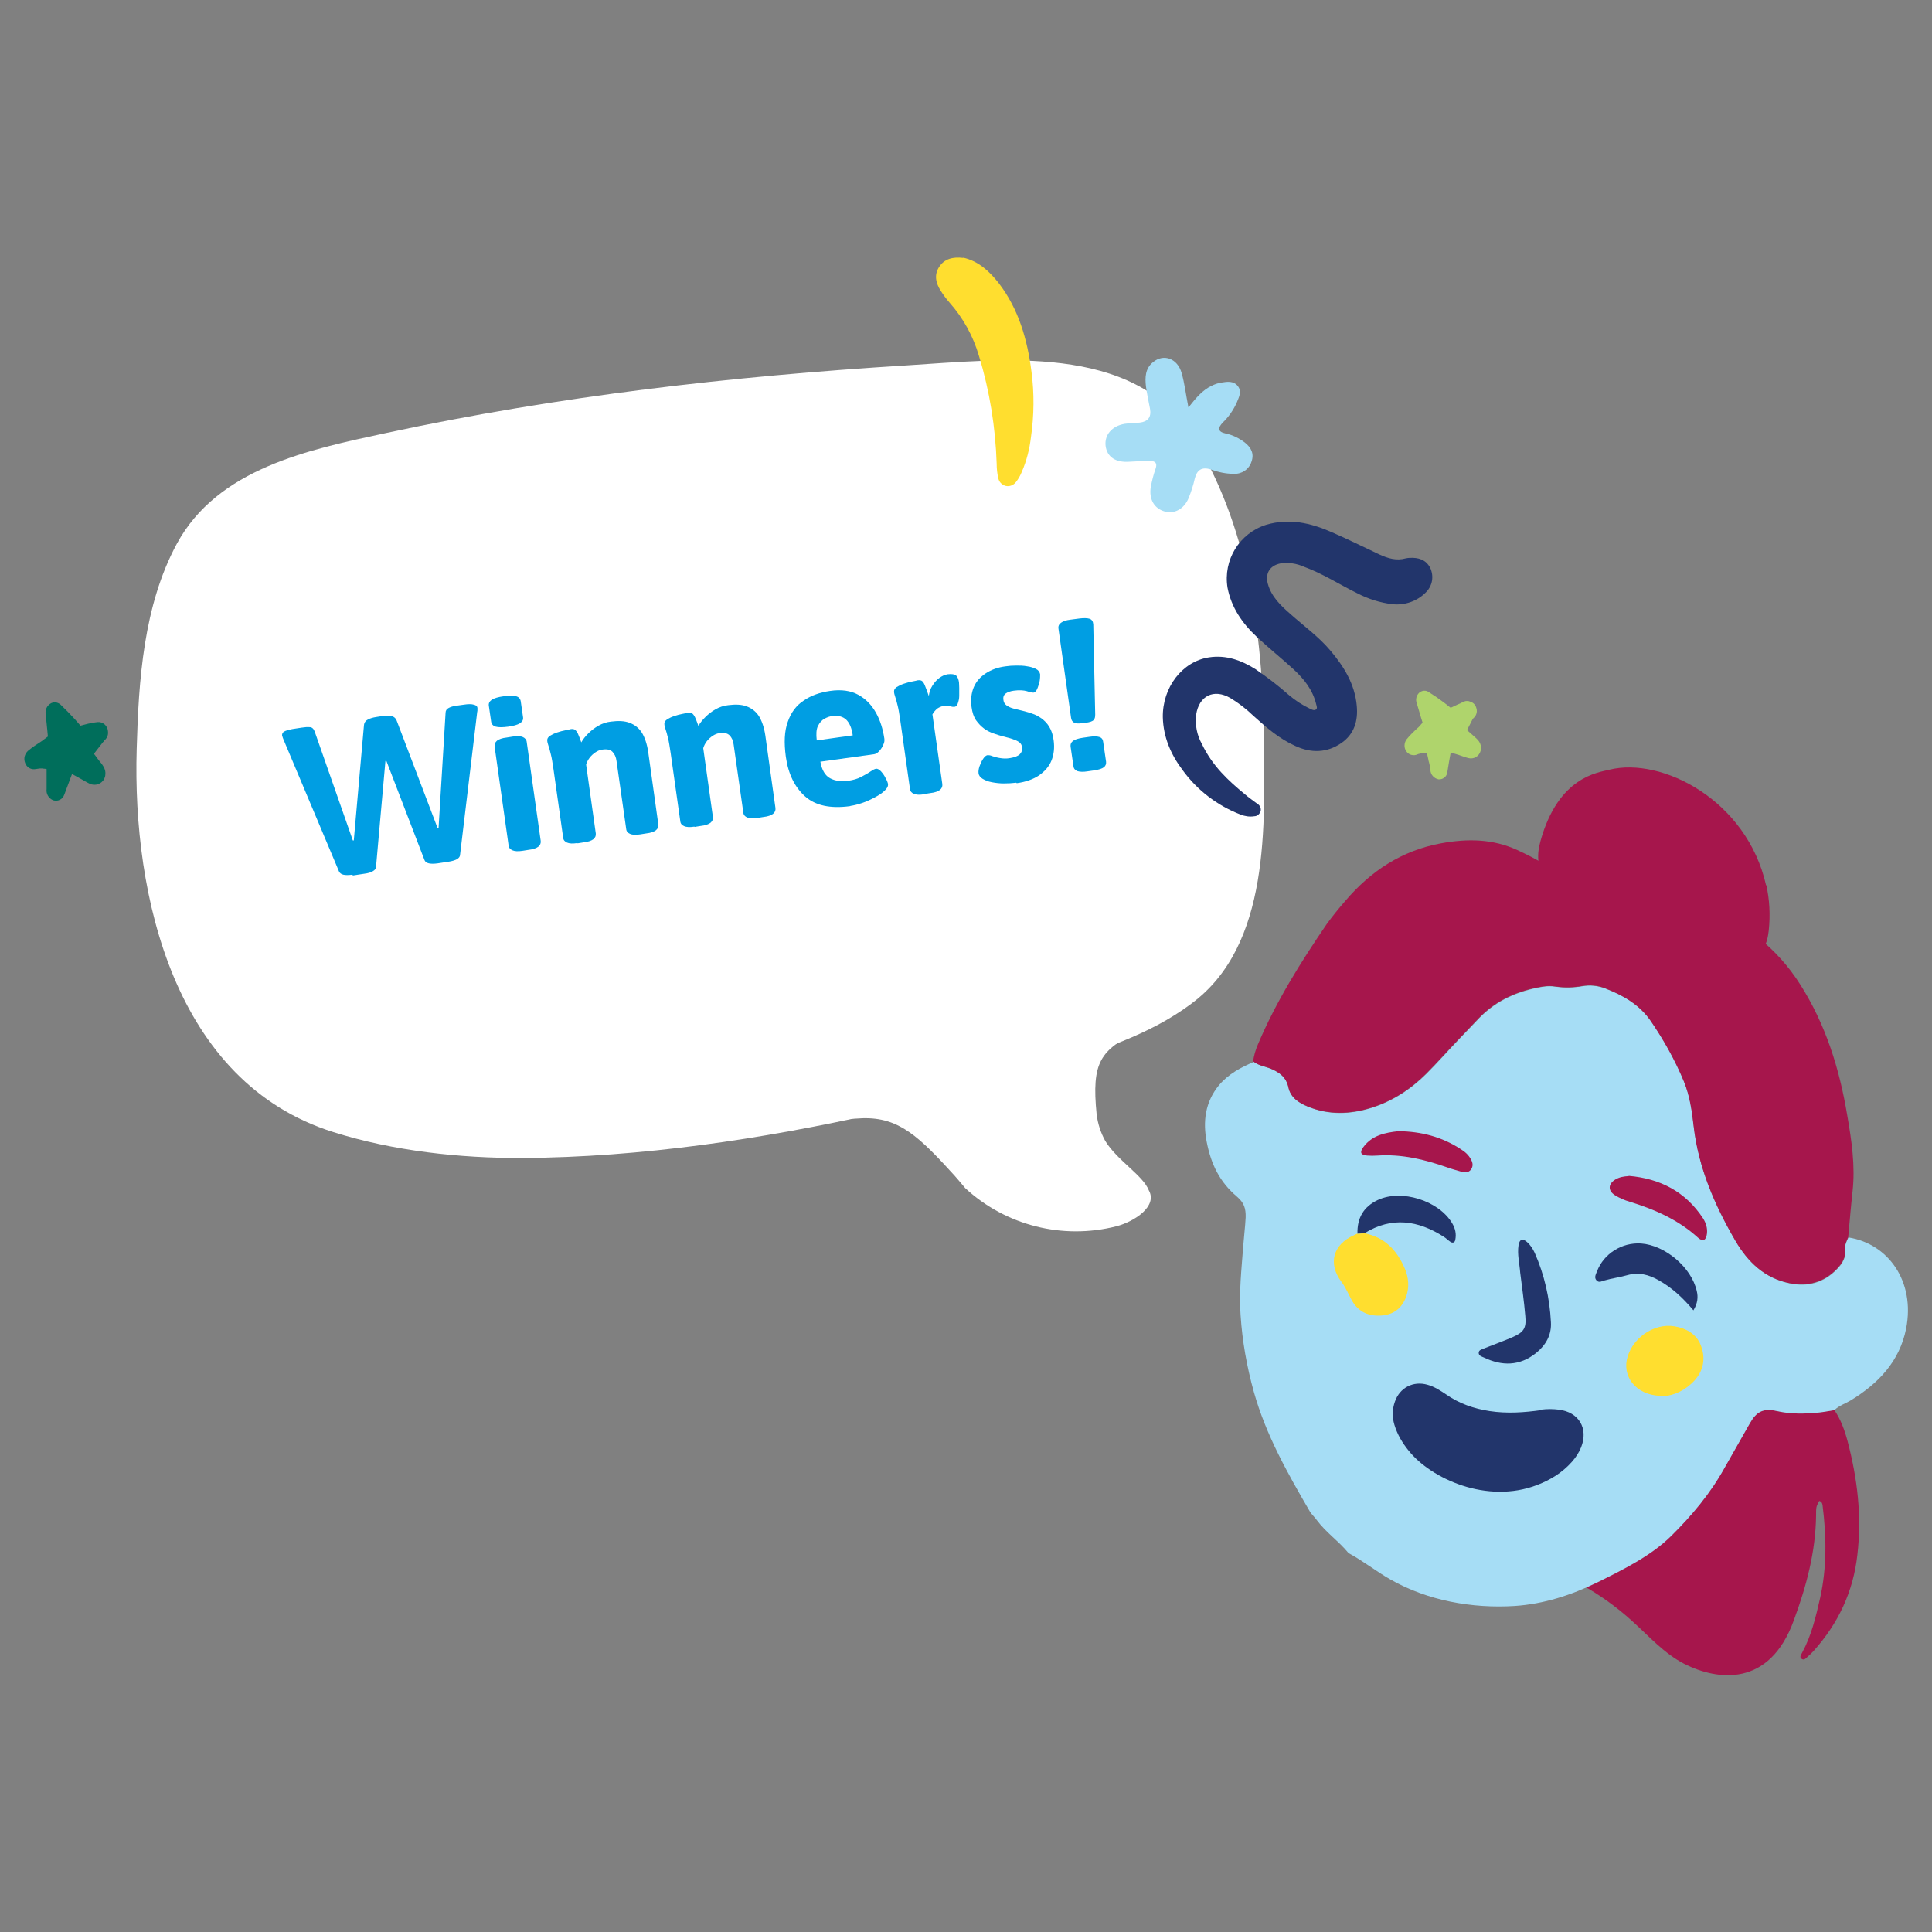
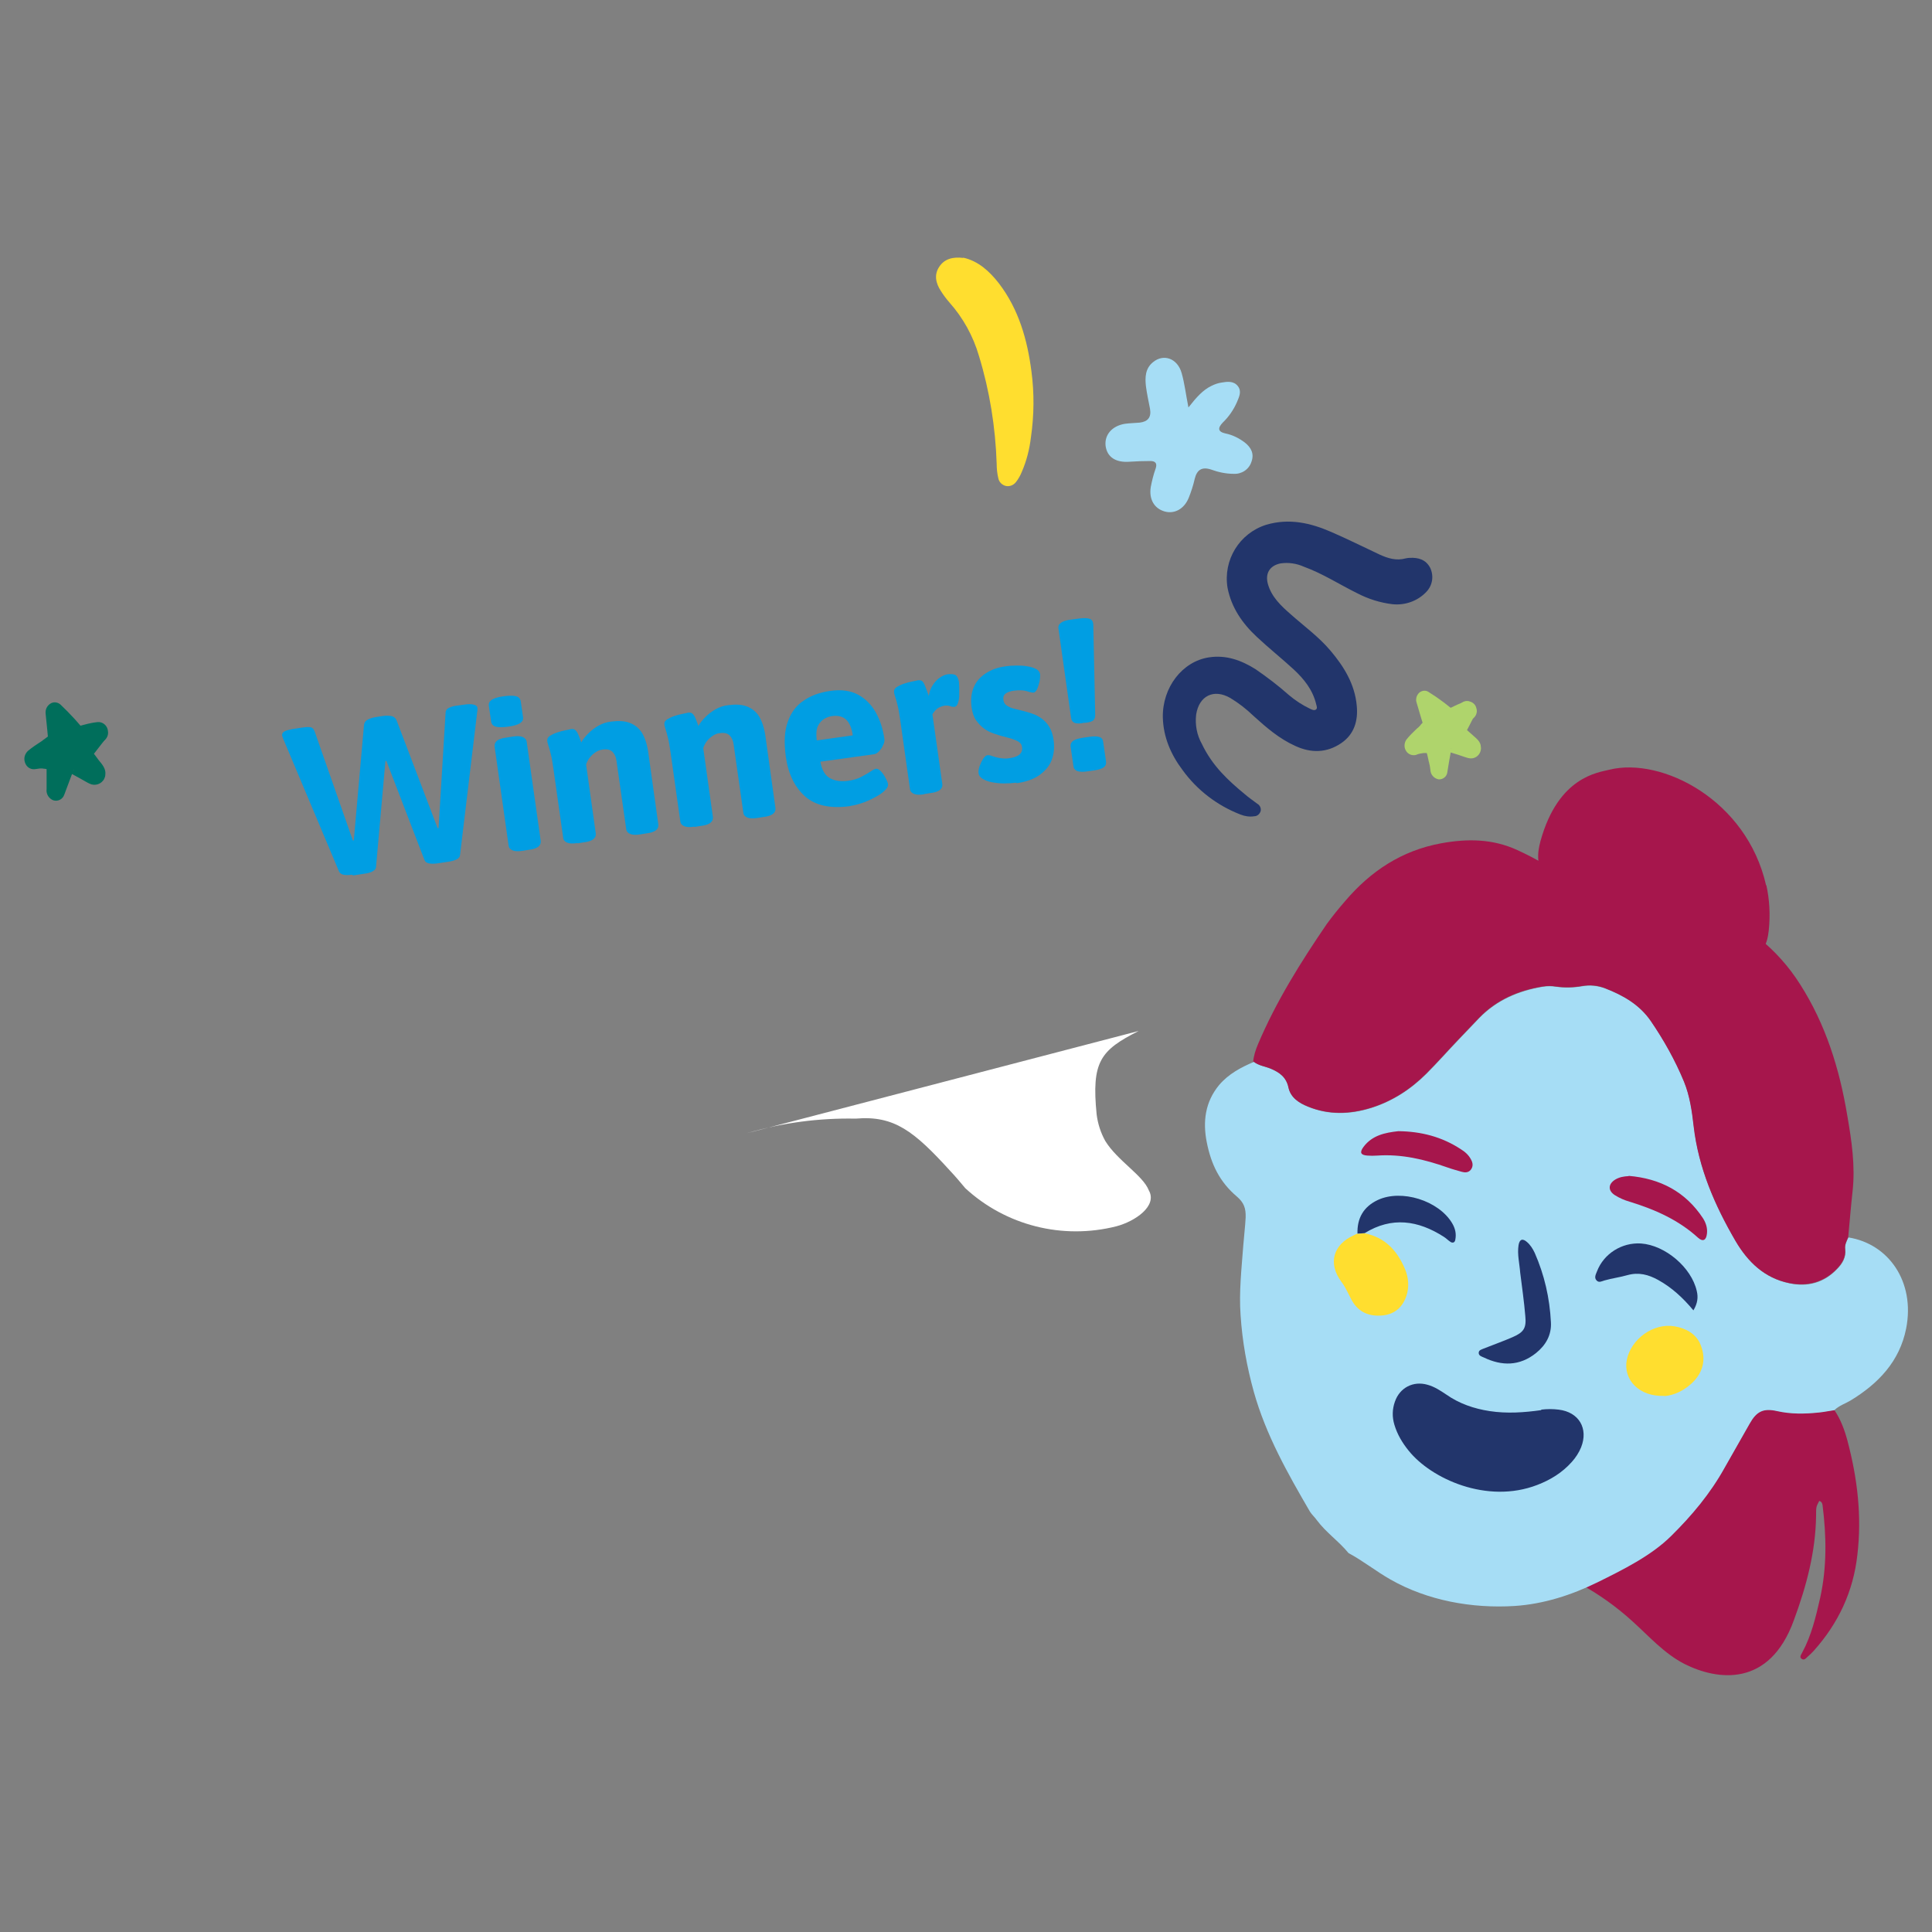
<svg xmlns="http://www.w3.org/2000/svg" id="Layer_1" version="1.1" viewBox="0 0 800 800">
  <rect x="0" y="0" width="800" height="800" fill="#808080" stroke="none" />
  <defs>
    <style>
      .st0 {
        fill: #006e5b;
      }

      .st1 {
        fill: #fff;
      }

      .st2 {
        fill: #009ee3;
      }

      .st3 {
        fill: #22356b;
      }

      .st4 {
        isolation: isolate;
      }

      .st5 {
        fill: #afd46c;
      }

      .st6 {
        fill: #a6ddf5;
      }

      .st7 {
        fill: #ffde2f;
      }

      .st8 {
        fill: #a6164c;
      }
    </style>
  </defs>
  <g>
    <path id="Path_295" class="st0" d="M36.4,304.4c-3.4-4.6-7.3-8.8-11.4-12.7-1.2-1-2.9-1.2-4.2-.3-1.4.9-2.1,2.5-1.9,4.2l.7,6.9.3,3.3c0,.3,0,.6,0,.9v.3c-.1-.9.2-1.7,1-2.2,1.2-1.4.6-.9,0-.5-.8.5-1.6,1-2.3,1.6-.3.2-.7.5-1,.7-.6.4.5-.3.1,0l-.6.4c-1.9,1.2-3.8,2.5-5.5,3.9-1.4,1.3-1.9,3.2-1.2,5,.6,1.7,2.2,2.8,4,2.6.7-.1,1.5-.2,2.2-.3.2,0,.4,0,.6,0-.5,0-.6,0-.2,0,.4,0,.8,0,1.1.1.7,0,1.3.2,2,.4.2,0,.4.1.5.1-.5-.2-.5-.2-.2,0,.1,0,.3.1.4.2-.8-.4-1.4-1.2-1.5-2.2,0,.4,0,.9,0,1.3,0,.5,0,.9,0,1.4,0,.8,0,1.6,0,2.4,0,.5,0,.9,0,1.4v.7c0-.6,0-.6,0-.1,0,.9,0,1.8,0,2.8-.3,2,.9,4,2.8,4.7,1.9.6,3.9-.5,4.5-2.3,1.2-3.2,2.4-6.4,3.6-9.6,0-.1.1-.3.2-.5.1-.4.3-.2-.2.3,0,0,.1-.2.2-.3.2-.5-.6.6-.2.2h0c-.3.2-.7.4-1.2.4-.4,0-.8.2-1.2-.1.3.2.7.4,1.1.5l4.2,2.3c1.3.7,2.7,1.6,4,2.2,2.2,1.1,5,.2,6.1-2.1.2-.5.4-1,.4-1.5.4-2.5-1.3-4.4-2.7-6.1-1-1.3-2-2.8-3.1-4-.3-.4-.3-1,0,.8.3.5.3,1.1.1,1.7l-.3.5c.1,0,.6-.8.7-.9l1.7-2.2,3.5-4.5c1.2-1.7,1-4-.3-5.6-1.3-1.5-3.5-1.7-5-.5-2.6,2.1-5.2,4.1-7.9,6.2-.3.2-.6.5-.9.7-.2.1-.3.2-.5.3.5-.3.5-.3.1-.1-.2.1-.5.3-.7.4-.2,0-.3.1-.5.2-.4.1-.3.1.2,0-.3,0-.6,0-.9.1.6,0,.8,0,.4,0-.1,0-.3,0-.4,0,.6.2.7.2.3.1-.1,0-.3-.1-.4-.2.5.4.6.4.3.2-.3-.3-.2-.2.2.3l.5,4.3,1.9-4.2c.8-2.1,0-4.5-2-5.6-1.9-.8-4.1,0-4.9,1.9,0,0,0,.2-.1.2l-1.9,4.2c-.6,1.4-.4,3,.5,4.3,1.4,1.9,3.6,3,5.9,3.1,2.2,0,4.4-.8,6.2-2.2,1.5-1,2.9-2.2,4.4-3.4l4.9-3.8-5.4-6-3.4,4.4c-1.5,1.5-2.7,3.3-3.4,5.3-.4,1.7-.1,3.5.9,5,.5.8,1.1,1.5,1.7,2.2l1.7,2.2.8,1c.2.2.3.4.5.6,1,1.3-1-1,0-2.9l1.2-1.7c.3-.3,2-1,2.6-.4-.2-.2-.5-.3-.7-.4l-1.5-.8-3-1.7c-2.5-1.4-5.1-3.3-7.9-2.2-2.6,1-3.5,4.1-4.5,6.7l-2.8,7.3,7.3,2.4c0-2.4.1-4.9,0-7.4,0-2.5.2-5.5-1.3-7.6-1.6-1.8-3.8-2.9-6.2-3-2.1-.3-4.2-.3-6.2,0l2.8,7.6c.9-.8,1.8-1.5,2.7-2.1.4-.3.9-.6,1.3-.9s.3-.2,0,0l.7-.4c.9-.6,1.9-1.2,2.8-1.8.1-.1.3-.2.4-.3,0,0,.2-.1.2-.2.2-.2.1-.1-.4.3.5-.1.9-.4,1.3-.7,1.7-1.2,2.6-3.4,2.3-5.5,0-1.2-.2-2.5-.4-3.7l-.8-7.6-6.1,3.8c1.9,1.8,3.7,3.7,5.5,5.6.2.2.1.1-.2-.2l.3.4c.2.3.5.5.7.8.4.5.8,1,1.2,1.4.9,1,1.7,2.1,2.5,3.2,1.1,1.7,3.4,2.2,5.1,1.1.1,0,.2-.1.3-.2,1.7-1.5,2-4.1.7-6" />
    <path id="Path_296" class="st0" d="M40.4,299c-5.3.5-10.3,3-15.6,3.1-2,0-3.6,2.6-3.3,4.7.2,2.2,2.1,3.8,4.3,3.7,5.3,0,10.4-2.6,15.6-3.1,2.2-.4,3.7-2.5,3.3-4.7-.2-2.2-2.1-3.9-4.3-3.7" />
    <path id="Path_736" class="st1" d="M309.4,469.2c14.6-4.3,29.7-6.3,44.9-6,16-1.4,24.2,5.2,39.3,21.8,2,2.1,4,4.5,6.1,7,16.8,15.5,40.3,21.4,62.5,15.8,7.7-2,17.2-8.4,13.5-14.9-2.4-6.2-13-12.3-18-20.4-1.9-3.4-3.1-7.1-3.6-11-2.2-22,1.6-26.6,17.4-34.6" />
-     <path id="Path_737" class="st1" d="M493.2,415.7c-17.5,13-38.3,19.4-58.8,25.9-23.5,7.4-47,14-71,19.4-47.9,10.7-97.9,18.2-147.1,18.5-26,.1-53.4-2.9-78.2-10.7-65.8-20.6-83.3-97.7-81.5-158.6.8-28.5,2.8-59.4,16.6-85,16.9-31.2,54.5-39,86.7-45.9,71.2-15.3,142.9-23.5,215.5-28,38.8-2.4,93.7-9.4,118,28.8,23.3,36.6,29.5,81.9,29.9,124.5.4,36.7,2.9,86.8-30,111l-.2.2h0Z" />
    <path id="Path_738" class="st3" d="M497.6,307.9c4.4,9.3,11,15.3,17.9,21,1.6,1.4,3.4,2.6,5.1,3.9,1.1.6,1.7,1.9,1.4,3.1-.4,1.2-1.4,2.1-2.7,2.1-1.9.3-3.8,0-5.6-.7-9.6-3.7-18-10.1-24-18.4-4.9-6.5-8-13.7-8.2-21.9-.2-12.3,8-23.1,19.1-24.8,7.1-1.1,13.4,1.2,19.3,4.9,4.8,3.3,9.4,6.8,13.8,10.7,2.7,2.3,5.8,4.3,9,5.8.7.3,1.5.7,2.2.2s.3-1.4.1-2.2c-1.4-5.9-5-10.4-9.3-14.4-5-4.6-10.3-8.8-15.3-13.5-6-5.6-10.5-12.1-12.1-20.3-1.9-11.5,4.9-22.6,16-26.1,9.5-2.8,18.3-.8,27,3,6.7,2.9,13.3,6.2,19.9,9.3,3.5,1.6,7,2.7,10.9,1.6.5-.1,1.1-.2,1.6-.2,3.6-.2,6.7.7,8.5,4.1,1.6,3.4,1,7.3-1.6,10-3.6,3.8-8.8,5.6-13.9,5.1-5.2-.6-10.2-2.2-14.8-4.6-7.3-3.6-14.2-8.1-21.9-10.9-3.1-1.4-6.5-1.9-9.8-1.4-4.4.9-6.4,4.1-5.2,8.5,1.5,5.4,5.5,9.1,9.5,12.6,5.5,4.9,11.6,9.3,16.4,15,5.6,6.6,10.1,13.9,10.9,22.8.6,6.2-1,11.8-6.4,15.5-6,4.1-12.5,4.2-19,1.2-6.7-3-12.1-7.7-17.4-12.5-2.9-2.8-6.1-5.3-9.6-7.4-6.8-3.9-12.9-.9-14.1,6.9-.5,4.2.3,8.5,2.4,12.2" />
    <g>
      <path id="Path_295-2" class="st5" d="M604.1,296c-3.9-3.5-8.1-6.7-12.6-9.5-1.2-.8-2.8-.6-3.9.4-1.1,1.1-1.5,2.7-1,4.1l1.8,6.1.9,2.9c0,.2.1.5.2.8v.3c-.2-.7,0-1.6.5-2.1.8-1.4.4-.9-.2-.4-.7.6-1.3,1.2-1.8,1.9-.3.3-.5.5-.8.8-.5.5.4-.4,0,0l-.5.4c-1.5,1.4-3,2.9-4.3,4.5-1,1.4-1.1,3.3-.2,4.7.8,1.4,2.5,2.1,4.1,1.7.7-.3,1.3-.5,2-.6.2,0,.3,0,.5-.1-.5,0-.6,0-.2,0,.3,0,.7,0,1-.1.6,0,1.2,0,1.8,0,.2,0,.3,0,.5,0-.5,0-.5,0-.2,0,.1,0,.3,0,.4.1-.8-.2-1.5-.9-1.7-1.7,0,.4.2.8.3,1.1,0,.4.2.8.3,1.2.2.7.3,1.5.5,2.2,0,.4.2.8.3,1.2,0,.2,0,.4.1.6,0-.5,0-.5,0-.1.2.8.3,1.7.4,2.5.1,1.9,1.5,3.4,3.3,3.8,1.8.2,3.5-1.1,3.7-2.9.5-3.1,1-6.2,1.6-9.3,0-.1,0-.3,0-.4,0-.4.2-.3,0,.3,0-.1,0-.2.1-.3.1-.5-.4.6-.2.3h0c-.2.3-.6.5-1,.5-.3.1-.7.3-1.1.1.3.1.7.2,1.1.3l4.2,1.3c1.3.4,2.7,1,4,1.3,2.2.6,4.5-.7,5.1-3,.1-.5.2-1,.1-1.5,0-2.4-2-3.7-3.5-5.1-1.2-1-2.3-2.1-3.5-3.1-.3-.3-.5-.9.2.7.3.4.5,1,.4,1.5v.5s.2-.8.3-.9l1.2-2.3,2.4-4.7c.7-1.8.2-3.8-1.3-5-1.4-1.1-3.5-.9-4.6.5-2,2.3-4,4.7-6.1,7-.2.3-.5.5-.7.8-.1.1-.2.2-.4.4.4-.3.4-.4.1-.1-.2.2-.4.3-.6.5-.1.1-.3.2-.4.3-.4.2-.3.2.2-.1-.3,0-.5.1-.8.2.6,0,.7-.1.3,0h-.4c.6,0,.7.1.3,0-.1,0-.3,0-.4-.1.5.2.6.3.3,0-.3-.2-.2-.1.2.2l1.2,3.8,1-4.1c.4-2.1-.8-4.1-2.8-4.7-1.9-.4-3.7.8-4.1,2.6,0,0,0,.2,0,.2l-1,4.1c-.3,1.4.2,2.8,1.2,3.8,1.6,1.5,3.8,2.1,5.9,1.8,2-.4,3.8-1.5,5.2-3,1.2-1.2,2.3-2.5,3.4-3.8l3.7-4.3-5.9-4.5-2.3,4.6c-1.1,1.6-1.8,3.5-2.2,5.4,0,1.6.5,3.2,1.7,4.4.6.6,1.3,1.1,1.9,1.7l2,1.7.9.8c.2.2.4.3.6.5,1.1,1-1.1-.7-.6-2.6l.8-1.7c.2-.3,1.7-1.3,2.3-.9-.2-.1-.5-.2-.7-.2l-1.5-.5-3.1-1c-2.5-.8-5.2-2.1-7.6-.6-2.2,1.4-2.5,4.4-2.9,6.9l-1.2,7.1,7,.9c-.3-2.2-.8-4.5-1.2-6.7s-.8-5-2.5-6.6c-1.8-1.4-4-1.9-6.2-1.6-1.9,0-3.8.5-5.6,1.2l3.9,6.4c.7-.8,1.4-1.6,2.1-2.4.3-.4.7-.7,1-1s.3-.2,0,0l.5-.5c.7-.7,1.5-1.4,2.2-2.1.1-.1.2-.2.3-.4,0,0,.1-.1.2-.2.2-.2,0-.1-.3.3.4-.2.8-.5,1.1-.9,1.4-1.4,1.8-3.5,1.2-5.4-.3-1.1-.7-2.2-1-3.3l-2-6.7-4.9,4.5c2,1.3,4,2.7,6,4.1.2.2.2.1-.2-.1l.3.2c.3.2.5.4.8.6.5.4.9.7,1.3,1.1,1,.8,1.9,1.6,2.8,2.4,1.3,1.3,3.4,1.4,4.8,0,0,0,.2-.2.2-.3,1.2-1.7,1-4-.4-5.5" />
      <path id="Path_296-2" class="st5" d="M606.8,290.5c-4.7,1.4-8.8,4.5-13.6,5.5-1.8.4-2.8,3-2.2,4.9.6,2,2.6,3.1,4.5,2.6,4.8-1,8.9-4.1,13.6-5.5,1.9-.8,2.9-2.9,2.2-4.9-.5-2-2.6-3.1-4.5-2.6" />
    </g>
    <g class="st4">
      <g class="st4">
        <path class="st2" d="M145.8,362.2c-1.5.2-2.7.2-3.6,0-.9-.2-1.5-.7-1.8-1.3l-23.1-54.9c-.1-.3-.2-.6-.3-.8,0-.3-.2-.5-.2-.7,0-.7.2-1.2.9-1.6.7-.4,1.8-.7,3.3-1l3.9-.6c1.3-.2,2.4-.3,3.4-.2.9,0,1.6.7,2,1.8l15.8,45.1h.4c0,0,4.2-47.6,4.2-47.6.1-1.2.7-2,1.7-2.5,1-.5,2.1-.8,3.4-1l2.5-.4c1.4-.2,2.6-.2,3.7,0,1.1.2,1.9.9,2.3,2l16.9,44.4h.4c0,0,2.9-47.7,2.9-47.7,0-.9.4-1.6,1.2-2,.7-.4,1.6-.7,2.7-.9l3.6-.5c1.9-.3,3.3-.3,4.2,0,.9.2,1.4.6,1.5,1.3,0,.2,0,.5,0,.8,0,.3,0,.6-.1.9l-7.1,59.2c0,.7-.5,1.3-1.3,1.8-.8.4-2,.8-3.4,1l-4.6.7c-1.5.2-2.7.2-3.6,0-.9-.2-1.5-.6-1.8-1.3l-15.8-41.1h-.4s-3.9,43.9-3.9,43.9c0,.7-.5,1.3-1.4,1.8-.8.5-2,.8-3.5,1l-4.6.7Z" />
      </g>
      <g class="st4">
        <path class="st2" d="M210.4,300.9c-2.3.3-4,.3-5.1,0-1.1-.3-1.7-1-1.9-1.9l-1-6.9c-.1-.9.3-1.7,1.3-2.4,1-.6,2.6-1.1,4.9-1.4,2.3-.3,4-.3,5.1,0,1.1.3,1.7,1,1.9,1.9l1,6.9c.1,1-.3,1.7-1.3,2.4-1,.6-2.6,1.1-4.9,1.4ZM216.4,352.3c-1.9.3-3.3.2-4.2-.2-.9-.4-1.5-1-1.6-2l-5.8-41c-.1-.9.2-1.7,1-2.4.8-.6,2.1-1.1,4-1.3l2.5-.4c1.9-.3,3.3-.2,4.2.2.9.4,1.5,1.1,1.6,2l5.8,41c.1,1-.2,1.7-1,2.4-.8.6-2.1,1.1-4,1.3l-2.5.4Z" />
      </g>
      <g class="st4">
        <path class="st2" d="M239,349.1c-1.9.3-3.3.2-4.2-.2-.9-.4-1.5-1-1.6-2l-4-28.3c-.4-2.6-.7-4.7-1.1-6.2-.4-1.6-.7-2.8-1-3.6-.3-.9-.5-1.6-.5-2.3,0-.7.3-1.2,1.1-1.8.8-.5,1.8-1,3-1.4,1.2-.4,2.3-.7,3.4-.9,1.1-.2,1.9-.4,2.3-.5.7-.1,1.3,0,1.7.3.4.3.8.8,1.2,1.6.4.8.8,2,1.4,3.6.7-1.3,1.7-2.5,2.9-3.7,1.2-1.2,2.6-2.3,4.2-3.2,1.6-.9,3.3-1.5,5.2-1.7,3-.4,5.6-.3,7.7.5,2.1.8,3.8,2.1,5.1,4.1,1.2,2,2.1,4.6,2.6,7.9l4.2,30.1c.1,1-.2,1.7-1,2.4-.8.6-2.1,1.1-4,1.3l-2.5.4c-1.9.3-3.3.2-4.2-.2-.9-.4-1.5-1-1.6-2l-4-28.1c-.2-1.7-.8-3-1.7-3.9-.9-.9-2.3-1.2-4.2-.9-1,.1-1.9.5-2.8,1.1-.9.6-1.7,1.3-2.4,2.2-.7.9-1.2,1.9-1.5,2.9l4,28.5c.1,1-.2,1.7-1,2.4-.8.6-2.1,1.1-4,1.3l-2.5.4Z" />
      </g>
      <g class="st4">
        <path class="st2" d="M287.5,342.3c-1.9.3-3.3.2-4.2-.2-.9-.4-1.5-1-1.6-2l-4-28.3c-.4-2.6-.7-4.7-1.1-6.2-.4-1.6-.7-2.8-1-3.6-.3-.9-.5-1.6-.5-2.3,0-.7.3-1.2,1.1-1.8.8-.5,1.8-1,3-1.4,1.2-.4,2.3-.7,3.4-.9,1.1-.2,1.9-.4,2.3-.5.7-.1,1.3,0,1.7.3.4.3.8.8,1.2,1.6.4.8.8,2,1.4,3.6.7-1.3,1.7-2.5,2.9-3.7,1.2-1.2,2.6-2.3,4.2-3.2,1.6-.9,3.3-1.5,5.2-1.7,3-.4,5.6-.3,7.7.5,2.1.8,3.8,2.1,5.1,4.1,1.2,2,2.1,4.6,2.6,7.9l4.2,30.1c.1,1-.2,1.7-1,2.4-.8.6-2.1,1.1-4,1.3l-2.5.4c-1.9.3-3.3.2-4.2-.2-.9-.4-1.5-1-1.6-2l-4-28.1c-.2-1.7-.8-3-1.7-3.9-.9-.9-2.3-1.2-4.2-.9-1,.1-1.9.5-2.8,1.1-.9.6-1.7,1.3-2.4,2.2-.7.9-1.2,1.9-1.5,2.9l4,28.5c.1,1-.2,1.7-1,2.4-.8.6-2.1,1.1-4,1.3l-2.5.4Z" />
      </g>
      <g class="st4">
        <path class="st2" d="M352,333.8c-8.1,1.1-14.3-.2-18.6-4-4.3-3.8-7-9.3-8-16.4-.8-5.9-.6-10.7.8-14.5,1.3-3.8,3.5-6.8,6.6-8.8,3-2.1,6.7-3.4,10.9-4,4.7-.7,8.6-.1,11.7,1.6,3.1,1.7,5.5,4.2,7.3,7.4,1.8,3.2,2.9,6.8,3.5,10.8.1.8,0,1.6-.5,2.6-.4,1-1,1.8-1.7,2.6-.7.7-1.4,1.1-2,1.2l-22.3,3.1c.6,3.5,2,5.8,4.1,6.9,2.1,1.1,4.6,1.4,7.5,1,2-.3,3.8-.8,5.3-1.6,1.5-.8,2.8-1.5,3.8-2.2,1-.7,1.8-1.1,2.4-1.2.6,0,1.2.3,2,1.1.7.8,1.4,1.7,1.9,2.8.6,1,.9,1.9,1,2.4.1.9-.3,1.8-1.4,2.8-1,1-2.4,1.9-4.1,2.8-1.7.9-3.4,1.7-5.2,2.3-1.8.6-3.4,1-4.8,1.2ZM338.1,306.6l15-2.1c-.4-3-1.3-5.1-2.7-6.5-1.4-1.3-3.3-1.8-5.7-1.5-1.1.1-2.2.5-3.3,1.1-1.1.6-2,1.6-2.7,3-.7,1.4-.8,3.4-.5,6Z" />
      </g>
      <g class="st4">
        <path class="st2" d="M382.6,328.9c-1.9.3-3.3.2-4.2-.2-.9-.4-1.5-1-1.6-2l-4-28.3c-.4-2.6-.7-4.7-1.1-6.2-.4-1.6-.7-2.8-1-3.6-.3-.9-.5-1.6-.5-2.3,0-.7.3-1.2,1.1-1.8.8-.5,1.8-1,3-1.4,1.2-.4,2.3-.7,3.4-.9,1.1-.2,1.9-.4,2.3-.5.8-.1,1.4,0,1.8.3.4.3.8.9,1.2,1.9.4.9.9,2.4,1.6,4.3.2-1.6.7-3.1,1.5-4.3.8-1.3,1.8-2.4,2.9-3.2,1.1-.8,2.2-1.3,3.4-1.5,1.7-.2,2.9,0,3.5.5.6.6,1,1.5,1.2,2.8,0,.5.1,1.3.1,2.3,0,1.1,0,2.2,0,3.4,0,1.2-.3,2.2-.6,3.1-.3.9-.8,1.3-1.4,1.4-.5,0-1.1,0-1.7-.3-.6-.2-1.4-.3-2.4-.2-1.1.2-2.1.6-3,1.2-.8.7-1.5,1.5-2,2.4l4.1,28.9c.1,1-.2,1.7-1,2.4-.8.6-2.1,1.1-4,1.3l-2.5.4Z" />
      </g>
      <g class="st4">
        <path class="st2" d="M420.8,324.1c-1.7.2-3.4.3-5.1.3-1.8,0-3.4-.2-5-.5-1.6-.3-2.8-.8-3.8-1.4s-1.6-1.4-1.7-2.3c-.1-.8,0-1.7.4-2.9.4-1.1.9-2.2,1.5-3.1.6-.9,1.2-1.4,1.8-1.5.5,0,1.1,0,2,.4.9.3,1.9.6,3.2.8,1.2.2,2.6.3,4.2,0,1.8-.3,3.1-.8,3.9-1.5.8-.8,1.2-1.8,1-3-.1-.9-.5-1.6-1.2-2.1-.7-.5-1.6-.9-2.8-1.3-1.1-.4-2.5-.7-4-1.1-1.1-.3-2.4-.7-3.8-1.2-1.4-.5-2.7-1.1-3.9-2-1.2-.9-2.3-2-3.3-3.4s-1.6-3.3-1.9-5.5c-.4-3.1-.1-5.8.9-8.2,1-2.4,2.7-4.3,5-5.8,2.3-1.5,5-2.5,8.3-2.9,1.3-.2,2.7-.3,4.3-.3,1.5,0,3,0,4.5.3,1.5.2,2.7.6,3.7,1.1,1,.5,1.5,1.3,1.7,2.2,0,.7,0,1.6-.2,2.8-.3,1.2-.6,2.3-1,3.2-.4,1-1,1.5-1.5,1.6-.5,0-1.4-.1-2.8-.6-1.4-.4-3.2-.5-5.4-.2-1.5.2-2.6.6-3.4,1.2-.8.6-1.1,1.5-.9,2.7.1.9.6,1.7,1.3,2.2.7.5,1.7,1,2.9,1.3,1.2.3,2.5.6,4,1,1.1.3,2.4.6,3.7,1.1,1.3.4,2.6,1.1,3.9,2,1.2.9,2.3,2,3.2,3.5.9,1.5,1.5,3.3,1.8,5.6.4,3,.1,5.8-.9,8.3-1,2.5-2.8,4.5-5.2,6.2-2.4,1.6-5.5,2.7-9.2,3.2Z" />
      </g>
      <g class="st4">
        <path class="st2" d="M448.5,299.4c-1.8.3-3.1.2-3.8-.2-.7-.4-1.1-1.1-1.2-2l-5.2-36.8c-.2-1.1.2-1.9,1-2.5.8-.6,2.1-1.1,3.9-1.3l3.8-.5c1.7-.2,3.1-.2,4.1.1,1,.3,1.5,1.1,1.6,2.3l.8,37.3c0,1-.1,1.7-.6,2.3-.5.6-1.7,1-3.5,1.2h-1ZM450.3,319.4c-1.8.3-3.2.2-4.2-.1-.9-.4-1.5-1-1.6-2l-1.2-8.2c-.1-.9.2-1.7,1-2.3.8-.6,2.1-1,4-1.3l2.8-.4c1.9-.3,3.3-.2,4.2.1s1.4,1,1.5,2l1.2,8.2c.1,1-.2,1.7-.9,2.3-.8.6-2.1,1-4,1.3l-2.8.4Z" />
      </g>
    </g>
    <path id="Path_739" class="st6" d="M492.2,168.6c3.3-4.2,5.9-7.1,9.4-8.8,1.4-.7,2.8-1.2,4.3-1.4,2.3-.4,4.9-.7,6.6,1.4,1.8,2.2.6,4.5-.3,6.7-1.4,3.2-3.4,6.1-5.9,8.5-2.1,2.2-2.1,3.8,1.2,4.5,2.9.6,5.5,1.9,7.9,3.7,2.7,2.1,4,4.7,2.8,8-1,3.2-4.1,5.2-7.4,5-3.2,0-6.4-.7-9.4-1.8-3.8-1.2-5.8.2-6.7,3.9-.6,2.7-1.5,5.4-2.5,7.9-1.9,4.6-5.9,6.7-9.9,5.6-4.3-1.2-6.6-5-5.8-10.1.5-2.6,1.1-5.1,2-7.6.8-2.3-.1-3.2-2.2-3.2-2.9,0-5.8.1-8.7.3-5.7.4-9.2-2-9.8-6.6-.5-4.5,2.6-8.2,7.9-9.1,2-.3,4.1-.3,6.2-.5,3.4-.4,4.9-2.2,4.3-5.7-.6-3.1-1.3-6.3-1.7-9.4-.4-3.6-.3-7.3,2.9-9.9,4.4-3.7,10.2-1.6,11.9,4.5,1.2,4.2,1.7,8.6,2.8,14.2" />
    <path id="Path_740" class="st7" d="M398.9,106.7c6.2,1.4,10.8,5.6,14.7,10.6,8.2,10.7,11.8,23.3,13.5,36.5,1.2,9,1.1,18.2-.2,27.2-.6,5-1.8,9.8-3.8,14.4-.6,1.5-1.4,2.9-2.4,4.2-1,1.3-2.7,2-4.3,1.6-1.5-.4-2.7-1.6-3-3.1-.5-2-.7-4.1-.7-6.1-.5-15.1-2.9-30.1-7.3-44.5-2.4-8.3-6.6-15.9-12.3-22.3-1.3-1.5-2.5-3.1-3.5-4.7-2.1-3.2-2.9-6.7-.7-10,2.2-3.4,5.8-4.2,9.9-3.7" />
  </g>
  <g>
    <path class="st8" d="M731.3,366.6c-8-35.4-43.2-53.2-64.8-47.9-4.7,1.2-21.2,2.8-28.6,29.5-.7,2.6-1.2,5.3-.9,8.1.2,2.2,1,4.4,1.8,6.4,8,19.8,24.1,31.9,39.6,35.6,15.5,3.7,30.9.4,45.9-2.9,2.2-.5,4.5-1,6-3.1,1.3-1.8,1.8-4.4,2.1-7,.7-6.6.3-12.9-1-18.8" />
    <path class="st8" d="M759.7,583.8c-2.2.3-4.4.8-6.6,1-5.8.6-11.6.7-17.3-.6-5.7-1.3-8.5.2-11.3,5.2-3.4,6.1-7,12.2-10.4,18.3-5.8,10.6-13.5,19.7-22.1,28.2-5.5,5.4-29.8,18.1-37.3,20.2,7.6,4.2,14.7,9.3,21.1,15.1,7,6.3,13.3,13.5,21.7,17.8,13.7,6.9,35.2,9.8,45.3-18.1,5.2-14.1,9-28.3,9.2-43.3,0-3.6,0-3.6,1.3-6.1,1,.3,1.3,1,1.4,1.9,1.6,12.8,1.8,25.5-1,38.2-1.8,7.9-3.6,15.6-7.5,22.8-.4.8-1.3,1.9,0,2.6.9.5,1.6-.3,2.2-.9.9-.8,1.8-1.6,2.6-2.5,10.2-11.4,16.4-24.5,18.1-39.8,1.9-16.1,0-31.7-4.1-47.2-1.2-4.5-2.8-8.8-5.4-12.7" />
    <path class="st6" d="M579,468.4c9.3,0,17.9,2.4,25.7,7.4,1.7,1.1,3.3,2.5,4.3,4.3.8,1.4,1,3-.1,4.3-1,1.2-2.4,1.2-3.8.8-2-.6-3.9-1.1-5.9-1.8-9.4-3.3-18.9-5.6-29-4.9-1.4,0-2.7.1-4.1,0-2.8-.3-3.3-1.4-1.6-3.6,3.6-4.8,8.9-5.9,14.4-6.5" />
    <path class="st6" d="M674.4,487c12.9,1.1,23.5,6.5,30.8,17.6,1.2,1.9,1.9,4,1.6,6.3-.3,2.7-1.7,3.4-3.7,1.6-8.2-7.4-17.9-11.8-28.3-14.9-2.1-.6-4.2-1.6-6.1-2.7-3-1.9-2.8-4.6.2-6.5,1.7-1,3.5-1.3,5.5-1.4" />
    <path class="st6" d="M701.2,542.6c-4.5-5.4-9.1-9.6-14.7-12.7-4-2.2-8.1-3.3-12.7-2-3.1.8-6.3,1.2-9.5,2.2-1.1.3-2.4,1.1-3.3,0-1.1-1.2-.3-2.6.2-3.8,2.8-7.3,10.3-12,18.2-11.5,10,.7,20.9,10,23.1,19.7.6,2.6.4,5-1.4,8" />
    <path class="st6" d="M629.5,527.1c-.3-4.1-1.3-7.8-.7-11.6.4-2.5,1.7-2.9,3.5-1.3,1.4,1.3,2.5,2.8,3.2,4.6,4,9.2,6.2,18.8,6.7,28.7.3,5.3-2.2,9.6-6.2,12.8-6.8,5.4-14.1,5.4-21.6,1.8-.9-.4-2.1-.7-2.1-1.9s1.2-1.5,2.1-1.8c4-1.6,8-3,11.9-4.7,4.6-1.9,5.7-3.6,5.3-8.7-.6-6.1-1.4-12.2-2.1-17.9" />
    <path class="st6" d="M689.2,578.1c-10.5.4-17.1-6.7-15.5-14.8,1.7-8.7,11-15.5,19.8-14,4.7.8,9,3,10.8,7.7,2,5.2,1.4,10.4-2.6,14.8-3.8,4.1-8.5,6.1-12.4,6.4" />
    <path class="st6" d="M638.2,583.9c2.4-.4,4.8-.4,7.2,0,8.4,1,12.4,7.8,9.3,15.6-.9,2.3-2.2,4.2-3.8,6-3.9,4.5-8.8,7.5-14.4,9.6-20.8,8-43.9-2.6-53.2-14.2-2.6-3.2-4.7-6.7-5.9-10.7-1-3.2-.8-6.4.2-9.6,2-5.8,7.5-8.7,13.5-7,2.8.8,5.3,2.4,7.7,4,5.5,3.7,11.5,5.9,18,6.9,7.2,1.1,14.3.5,21.4-.4" />
-     <path class="st6" d="M565,510.6c8.3,1.7,13.4,7.1,16.5,14.6,1.6,3.7,2,7.7.6,11.5-1.6,4.5-4.8,7.4-9.8,7.9-5.4.5-9.8-1.2-12.6-6-1.5-2.6-2.6-5.5-4.5-8-5.6-7.5-3.3-15.3,5.2-19.2.5-.2.9-.5,1.4-.7-.2-6.5,2.5-11.2,8.4-14,9.9-4.6,25.3.2,30.8,9.6,1.3,2.2,1.8,4.4,1.3,6.9-.2,1.1-1,1.4-1.9.9-1-.6-1.9-1.5-2.9-2.2-10.6-6.8-21.5-8.3-32.7-1.5" />
    <path class="st6" d="M759.7,583.8c1.9-1.8,4.4-2.6,6.6-3.9,11.5-7,20.3-16.2,23-29.8,3.8-19.5-7.4-35.1-23.9-37.7-.7,1.5-1.6,3.1-1.3,4.9.4,3.4-1.2,6-3.4,8.2-5.4,5.7-12.2,7.5-19.7,5.9-10.3-2.1-17.2-8.8-22.3-17.5-8.6-14.7-15.3-30.1-17.3-47.4-.7-6.2-1.6-12.6-4-18.5-3.6-8.9-8.3-17.2-13.8-25.2-4.7-6.8-11.5-10.7-18.9-13.5-3-1.1-6.2-1.5-9.6-.9-3.5.6-7.1.7-10.7.2-1.9-.3-3.7-.3-5.6,0-10,1.7-19,5.5-26.2,12.9-2.8,3-5.7,5.9-8.5,8.9-4.5,4.7-8.8,9.6-13.4,14.2-6.5,6.5-14.1,11.4-22.9,14.2-8.8,2.7-17.5,3-26.1-.5-3.8-1.5-7.2-3.7-8.1-7.9-.9-4.3-3.8-6.3-7.3-7.8-2.3-1-5-1.3-7.1-2.9-5.4,2.3-10.5,5-14.4,9.6-5.8,7-6.8,15.2-5.1,23.7,1.8,9.1,5.3,16.4,12.5,22.5,2.9,2.5,3.7,4.8,3.6,8.6-.2,3.9-.7,7.8-1,11.8-.7,9.5-1.8,19.1-1.1,28.7.7,10.8,2.6,21.4,5.5,31.8,5,17.8,14,33.7,23.2,49.5.8,1.3,2,2.3,2.9,3.6,3.8,5.1,9.1,8.7,13.1,13.6,6,3.2,11.3,7.5,17.3,10.9,15.4,8.8,33.9,12.1,51.5,11,12-.8,23.5-4.5,34.3-9.8,10.3-5.1,22.3-11,30.5-19.2,8.6-8.5,16.2-17.6,22.1-28.2,3.4-6.1,7-12.2,10.4-18.3,2.8-5,5.6-6.5,11.3-5.2,5.8,1.3,11.5,1.2,17.3.6,2.2-.2,4.4-.7,6.6-1" />
    <path class="st8" d="M519.1,439.6c2.1,1.7,4.7,1.9,7.1,2.9,3.6,1.5,6.4,3.5,7.3,7.8.9,4.2,4.4,6.4,8.1,7.9,8.6,3.5,17.4,3.2,26.1.5,8.9-2.8,16.4-7.7,22.9-14.2,4.6-4.6,8.9-9.5,13.4-14.2,2.8-3,5.7-5.9,8.5-8.9,7.2-7.4,16.2-11.3,26.2-12.9,1.9-.3,3.8-.3,5.6,0,3.6.5,7.2.4,10.7-.2,3.3-.6,6.6-.3,9.6.9,7.4,2.9,14.2,6.7,18.9,13.5,5.4,7.9,10.1,16.3,13.8,25.2,2.4,5.9,3.3,12.3,4,18.5,2,17.2,8.7,32.6,17.3,47.4,5.1,8.7,12,15.4,22.3,17.5,7.5,1.5,14.3-.3,19.7-5.9,2.2-2.3,3.8-4.9,3.4-8.2-.2-1.8.6-3.3,1.3-4.9.6-6.3,1.1-12.6,1.8-18.9,1.2-10.7-.4-21.2-2.2-31.6-3.2-19.2-8.9-37.6-19.5-54.2-9.5-15-23-25.4-39.1-31.9-14-5.7-27.8-4.2-40.6,4.4-.5.4-1.2.7-1.9,1.1-8.5-13.9-21.1-22.6-35.5-29.2-10.2-4.7-20.7-4.8-31.6-2.8-16.3,3-29.1,11.5-39.6,23.8-2.7,3.1-5.3,6.3-7.7,9.6-10.8,15.8-21,32.1-28.5,49.8-1,2.4-1.8,4.8-2,7.4" />
    <path class="st7" d="M562,510.8c-.5.2-.9.5-1.4.7-8.6,3.8-10.8,11.7-5.2,19.2,1.9,2.5,3,5.3,4.5,8,2.8,4.8,7.2,6.5,12.6,6,5-.5,8.2-3.4,9.8-7.9,1.3-3.8,1-7.8-.6-11.5-3.2-7.5-8.2-12.9-16.5-14.6-1,0-2.1.1-3.1.2" />
    <path class="st7" d="M689.2,578.1c3.9-.3,8.6-2.3,12.4-6.4,4-4.4,4.7-9.6,2.6-14.8-1.8-4.6-6.1-6.9-10.8-7.7-8.8-1.5-18.1,5.3-19.8,14-1.5,8.1,5.1,15.2,15.5,14.8" />
    <path class="st8" d="M674.4,487c-2,.1-3.8.4-5.5,1.4-3,1.8-3.2,4.6-.2,6.5,1.9,1.2,4,2.1,6.1,2.7,10.4,3.2,20.2,7.5,28.3,14.9,2,1.8,3.4,1.1,3.7-1.6.3-2.3-.4-4.5-1.6-6.4-7.3-11.1-17.8-16.5-30.8-17.6" />
    <path class="st8" d="M579,468.4c-5.5.6-10.8,1.7-14.4,6.5-1.7,2.3-1.2,3.4,1.6,3.6,1.3.1,2.7.1,4.1,0,10.1-.7,19.6,1.6,29,4.9,1.9.7,3.9,1.2,5.9,1.8,1.4.4,2.8.4,3.8-.8,1.1-1.4.9-2.9.1-4.3-1-1.9-2.5-3.2-4.3-4.3-7.8-5.1-16.4-7.3-25.7-7.4" />
    <g>
      <path class="st3" d="M638.2,583.9c-7.1,1-14.2,1.5-21.4.4-6.5-1-12.6-3.1-18-6.9-2.4-1.6-4.8-3.2-7.7-4-5.9-1.7-11.5,1.2-13.5,7-1.1,3.1-1.2,6.3-.2,9.6,1.2,4,3.3,7.5,5.9,10.7,9.3,11.6,32.4,22.2,53.2,14.2,5.5-2.1,10.4-5.1,14.4-9.6,1.6-1.8,2.9-3.8,3.8-6,3.1-7.8-.9-14.6-9.3-15.6-2.4-.3-4.8-.3-7.2,0" />
      <path class="st3" d="M629.5,527.1c.7,5.7,1.6,11.8,2.1,17.9.5,5-.7,6.7-5.3,8.7-3.9,1.7-7.9,3.1-11.9,4.7-.9.4-2.1.6-2.1,1.8,0,1.2,1.2,1.5,2.1,1.9,7.5,3.6,14.8,3.6,21.6-1.8,4.1-3.3,6.5-7.5,6.2-12.8-.5-10-2.7-19.6-6.7-28.7-.8-1.7-1.8-3.3-3.2-4.5-1.8-1.6-3.1-1.2-3.5,1.3-.6,3.8.4,7.5.7,11.6" />
      <path class="st3" d="M701.2,542.6c1.8-3,2-5.5,1.4-8-2.2-9.8-13.1-19-23.1-19.7-7.9-.5-15.4,4.2-18.2,11.5-.5,1.3-1.3,2.6-.2,3.8,1,1.1,2.2.3,3.3,0,3.1-.9,6.4-1.3,9.5-2.2,4.7-1.3,8.7-.2,12.7,2,5.6,3.1,10.2,7.3,14.7,12.7" />
      <path class="st3" d="M562,510.8c1,0,2.1-.1,3.1-.2,11.2-6.9,22.1-5.3,32.7,1.5,1,.6,1.8,1.5,2.9,2.2.9.5,1.7.2,1.9-.9.5-2.5,0-4.7-1.3-6.9-5.6-9.4-21-14.2-30.8-9.6-5.9,2.8-8.6,7.5-8.4,14" />
    </g>
  </g>
</svg>